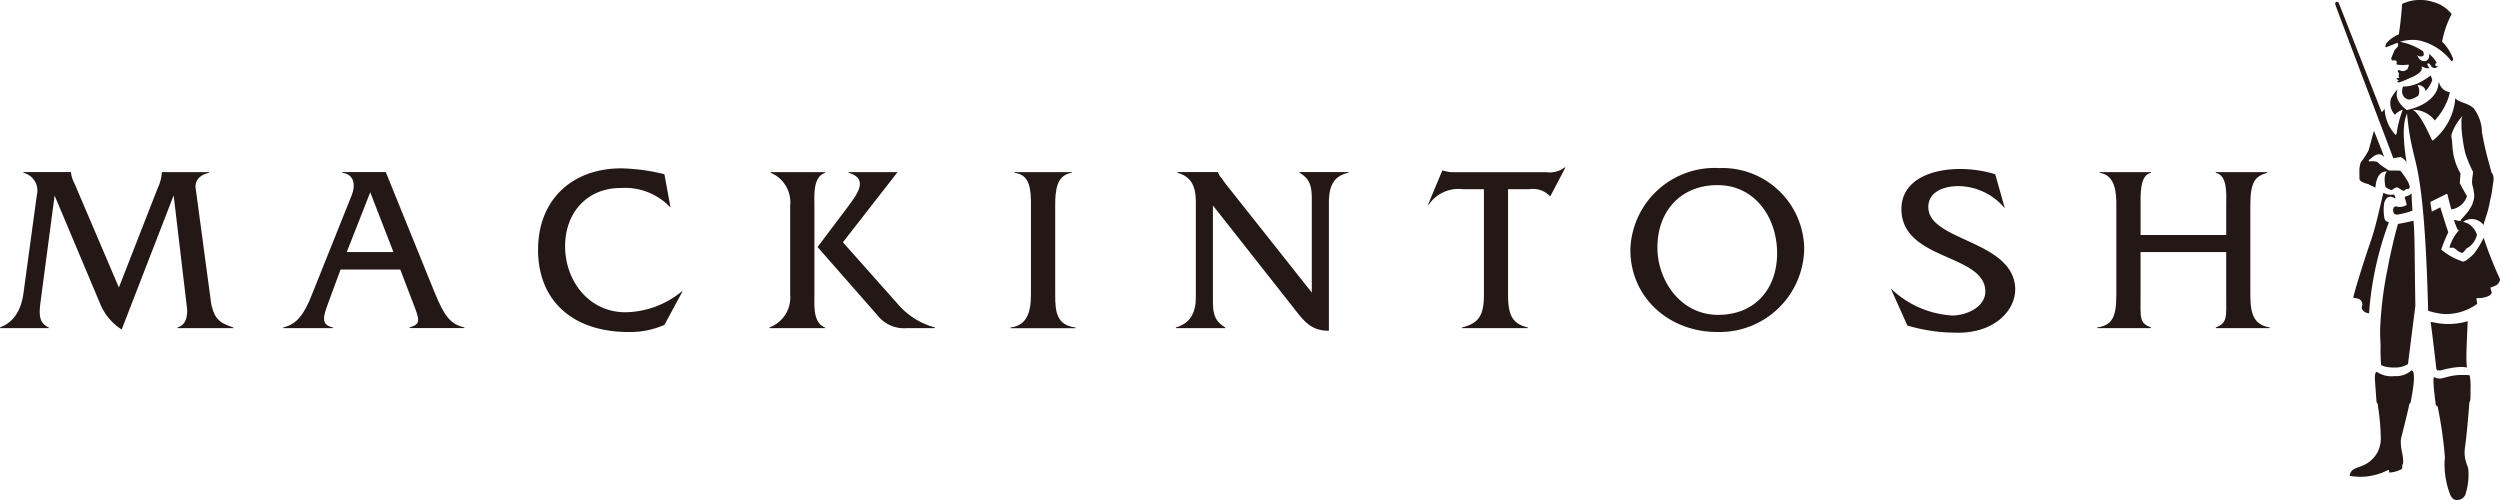
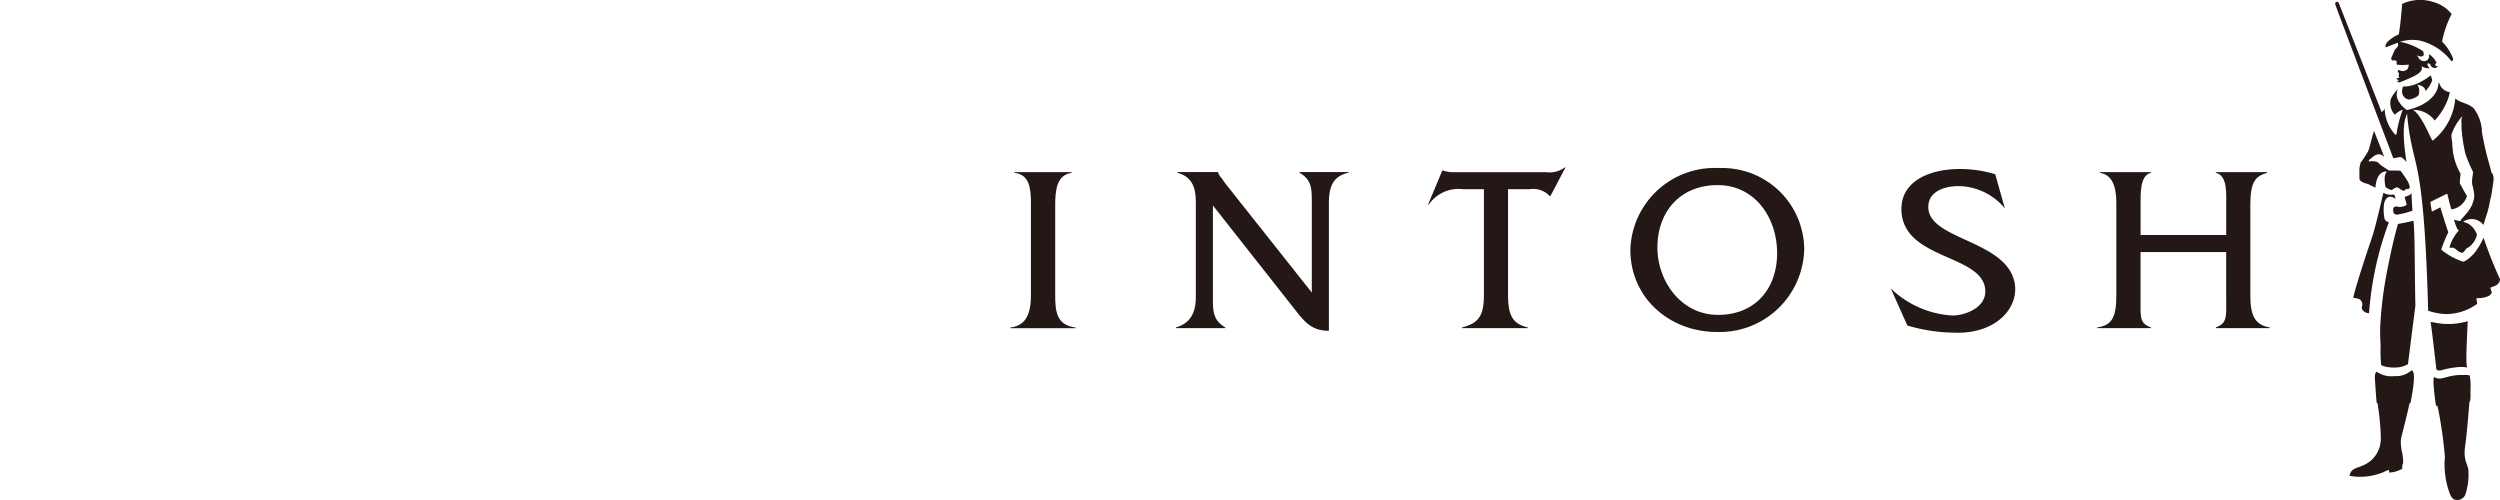
<svg xmlns="http://www.w3.org/2000/svg" width="260.899" height="52.18" viewBox="0 0 260.899 52.18">
  <g id="レイヤー_1" data-name="レイヤー 1" transform="translate(0 0.017)">
    <g id="グループ_2" data-name="グループ 2" transform="translate(0 -0.017)">
      <path id="パス_11" data-name="パス 11" d="M398.8,4.433s.049.2.049.22l-.018.16-.358.4-.3.724a.244.244,0,0,0,.067.356.617.617,0,0,0,.188-.018,1.011,1.011,0,0,1,.225.047l.055.184c.012.047-.055.107-.036.137a.383.383,0,0,0,.049.083,4.3,4.3,0,0,0,1.165,0c.182-.024-.067.469-.067.469a.73.73,0,0,1-.595.2c-.158-.042-.279-.119-.364-.089a.154.154,0,0,0,0,.237c.091.024.085.184.042.291a.222.222,0,0,0,.079.232.332.332,0,0,1-.3.053.217.217,0,0,0,.17.208c.067.024.042.16-.14.142a.3.3,0,0,0,.243.113c.407-.113,1.572-.659,1.584-.665.4-.232.7-.41.777-.724a.655.655,0,0,0-.03-.309,1.269,1.269,0,0,0,.838.22s-.407-.487-.127-.511c.115-.006.219.154.267.249a.456.456,0,0,0,.37.237.491.491,0,0,0,.389-.19c-.334.1-.4-.285-.152-.332a2.43,2.43,0,0,0-.825-.95.6.6,0,0,1-.085.57c-.206.285-.85.332-1.129-.445.231.2.637.2.686-.03a.748.748,0,0,0-.079-.374,6.31,6.31,0,0,0-2.4-.979,4.288,4.288,0,0,1,1.991-.148,5.909,5.909,0,0,1,3.369,2.155c.049.053.218-.053.17-.273a4.814,4.814,0,0,0-1.1-1.716.081.081,0,0,1-.03-.059v-.03a10.594,10.594,0,0,1,.989-2.826,3.631,3.631,0,0,0-1.955-1.27,4.416,4.416,0,0,0-3.138.178s-.067.03-.073.036-.006.089-.006.089c-.079,1.146-.225,2.4-.334,3.045,0,.024-.024.042-.055.059a3.6,3.6,0,0,0-1.159.8c-.237.267-.194.564-.128.534.134-.053.376-.16,1.244-.493Zm-3.769,27.027a.612.612,0,0,1,.079.285.508.508,0,0,1-.042.2l-.018.137a.415.415,0,0,0,.091.261.9.9,0,0,0,.668.332h0a34.1,34.1,0,0,1,2.07-9.5c-.1-.036-.389-.095-.455-.38a4.537,4.537,0,0,1-.061-1.407,1.222,1.222,0,0,1,.285-.718.569.569,0,0,1,.474-.154,1.565,1.565,0,0,1,.443.2c-.055-.487-.194-.439-.358-.41a1.585,1.585,0,0,1-.9-.208c-.279,1.11-.777,3.461-1.25,4.844-.959,2.8-1.687,5.176-1.9,6.114.558.089.728.131.88.4Zm5.208,7.171a2.381,2.381,0,0,1-1.754.6,2.691,2.691,0,0,1-1.863-.445c-.055.018-.14.042-.176.261a1.418,1.418,0,0,0-.03.332c0,.273.17,2.505.17,2.505a.4.4,0,0,0,.134.249s.024.326.067.552a24.308,24.308,0,0,1,.249,2.992,3.192,3.192,0,0,1-.067.73,3,3,0,0,1-1.827,2.161l-.413.166c-.443.154-.862.3-.947.908a6.283,6.283,0,0,0,3.35-.315v.012l.237-.113.425-.184a.288.288,0,0,1,.073,0,.09.09,0,0,1,.036.065s0,.166.006.19a2.893,2.893,0,0,0,1.366-.4,2.646,2.646,0,0,1,.012-.416s.079-.03.085-.309a6.42,6.42,0,0,0-.091-.861,5.188,5.188,0,0,1-.158-1.187,2.033,2.033,0,0,1,.049-.469c.085-.368.686-2.689.85-3.544a.257.257,0,0,0,.14-.2c.024-.19.674-3.194.091-3.271Zm-1.408-15.28c-.3.985-.789,3.081-1.074,4.606a39.777,39.777,0,0,0-.789,6.31V35l.03.718c0,.107.006.166.006.19v.018h.006s.006.077.006.083v.018c0,.036-.012.237-.012.511,0,.54.036,1.276.067,1.543a2.281,2.281,0,0,0,.413.16,4.777,4.777,0,0,0,.7.095h.328a2.533,2.533,0,0,0,1.36-.356c0-.03.771-6.085.771-6.085-.085-4.713-.049-7.521-.2-8.88-.637.172-1.608.338-1.608.338Zm2.877-13.873a2.994,2.994,0,0,0,.7-1.146s-.091-.273-.091-.279-.067-.19-.079-.2a6.3,6.3,0,0,1-.892.594,3.882,3.882,0,0,1-1.985.57.789.789,0,0,0-.079.3.853.853,0,0,0,.68,1.057,1.993,1.993,0,0,0,1-.433,1.2,1.2,0,0,0-.1-1.092c.316-.012.813.214.838.623ZM406.112,33.5a7.062,7.062,0,0,1-3.539.131l-.34-.053c.146.908.577,4.7.595,4.88a.44.44,0,0,0,.1.16.926.926,0,0,0,.443,0,9.109,9.109,0,0,1,1.754-.326,3.346,3.346,0,0,1,.9.042,9.929,9.929,0,0,1-.055-1.348c0-.445.121-3.3.14-3.485Zm.206,5.687a.117.117,0,0,1-.012-.036,3.811,3.811,0,0,0-.455-.036h-.6a6.5,6.5,0,0,0-1.36.226l-.4.1a1.075,1.075,0,0,1-.868-.1c-.261-.012.128,2.713.146,2.832a.244.244,0,0,0,.194.214,43.667,43.667,0,0,1,.765,5.337l-.018.2a3.812,3.812,0,0,0-.024.522,8.861,8.861,0,0,0,.54,3.027c.237.611.5.712.85.689a.929.929,0,0,0,.844-.754,6.8,6.8,0,0,0,.249-2.463,3.9,3.9,0,0,0-.152-.493,3.35,3.35,0,0,1-.237-1.223,5.516,5.516,0,0,1,.073-.79c.213-1.585.431-4.511.431-4.511.133-.047.115-.647.115-1.241A6.9,6.9,0,0,0,406.319,39.184Zm-7-17.654a1.012,1.012,0,0,1-.51.03.4.4,0,0,0-.291-.018c-.164.065-.206.208-.188.41.018.232.049.267.115.338a.5.5,0,0,0,.4.077,9.337,9.337,0,0,0,1.493-.4c0-.018-.079-1.318-.079-1.318l-.018-.54c-.048.249-.722.416-.722.416s.164.6.206.742c.042.166-.279.243-.413.273Zm8.449,3.247a8.126,8.126,0,0,1-1.026,1.692s-.777.813-1.129.813a6.838,6.838,0,0,1-2.27-1.253,15.005,15.005,0,0,1,.74-1.811c-.291-.8-.832-2.6-.832-2.6l-.886.445s-.176-1-.146-1.015l1.669-.825a.118.118,0,0,1,.067,0,.076.076,0,0,1,.043.053l.036.166c.14.582.34,1.353.37,1.389a2,2,0,0,0,1.609-1.336.31.31,0,0,0,.018-.065c-.079-.065-.753-1.336-.753-1.336h0s.079-1.015.079-1a6.38,6.38,0,0,1-.753-2.036,11.174,11.174,0,0,1-.121-1.258l-.024-.19a2.588,2.588,0,0,1-.055-.451l.012-.142a5.255,5.255,0,0,1,1.165-1.953c-.212.368-.1.605-.121,1.264h0a16.55,16.55,0,0,0,.394,2.648,14.008,14.008,0,0,0,.783,1.888.165.165,0,0,1,.024.107l-.03.291a4.375,4.375,0,0,0-.073.683,2.2,2.2,0,0,0,.024.3l.024.083a6.112,6.112,0,0,1,.182,1.009v.089a1.834,1.834,0,0,1-.109.582,2.948,2.948,0,0,0-.1.321,4.634,4.634,0,0,1-.516.831l-.662.754v.036a.1.1,0,0,0,.006.036c-.225.137-.577-.095-.734-.042a9.62,9.62,0,0,0,.382,1.009.087.087,0,0,1,.1.024l.012.042-.024.053a4.549,4.549,0,0,0-.935,1.7.2.2,0,0,0,.237.059.266.266,0,0,1,.176.012,1.246,1.246,0,0,1,.316.208,1.372,1.372,0,0,0,.546.309c.127.018.237-.119.34-.255s.194-.255.328-.285a2.207,2.207,0,0,0,.917-1.33h.012a.21.21,0,0,1-.024-.065,2.121,2.121,0,0,0-.868-1.086,3.927,3.927,0,0,0-.552-.214,1.526,1.526,0,0,1,2.112.332c.115-.392.231-.736.261-.843l.091-.267a11.557,11.557,0,0,0,.358-1.537,6.68,6.68,0,0,0,.212-1.116l.1-.659a2.166,2.166,0,0,0,.036-.38c0-.481-.188-.623-.188-.623l-.03-.047c-.006-.053-.1-.38-.206-.79a30.745,30.745,0,0,1-.8-3.49v-.2a4.235,4.235,0,0,0-.9-2.279.214.214,0,0,0-.109-.059c-.4-.4-1.554-.558-1.76-.95a6.272,6.272,0,0,1-2.306,4.4.079.079,0,0,1-.121-.012l-.261-.534c-.273-.57-1.05-2.256-1.742-2.63a2.8,2.8,0,0,1,2.282,1.116,6.76,6.76,0,0,0,1.378-2.226,4.121,4.121,0,0,0,.194-.736,1.317,1.317,0,0,1-1.093-.932l-.091-.095c.036,1.1-.965,2.38-3.3,2.9a2.994,2.994,0,0,1-.826-.873,1.378,1.378,0,0,1-.121-1.3,3.393,3.393,0,0,0-.674.914l-.036.059a1.718,1.718,0,0,0,.413,1.686,1.878,1.878,0,0,1,.819-.522,11.325,11.325,0,0,0-.625,2.386.9.9,0,0,1-.055.2.077.077,0,0,1-.043.03.056.056,0,0,1-.048-.018s-.03-.024-.037-.03a4.158,4.158,0,0,1-1.08-2.671c-.073.125-.3.38-.316.35L392.656.314c-.085-.208-.467-.208-.358.166s6.015,15.927,6.045,16.022c.194-.042.759-.137.759-.137a1.7,1.7,0,0,1,.619.54c-.607-3.823-.1-4.6.055-5.093a24.7,24.7,0,0,0,.6,3.829c.413,1.911,1.262,3.746,1.6,16.77a6.93,6.93,0,0,0,1.7.344,5.5,5.5,0,0,0,3.423-1.069l-.091-.57c.134-.036.4-.006.674-.059.619-.113.862-.309.935-.534,0,0-.085-.3-.152-.522.146-.047.37-.142.492-.19a.8.8,0,0,0,.522-.689,41.726,41.726,0,0,1-1.718-4.339Zm-11.945-8.115c.316-.208.935-1,1.572-.291-.316-.873-1.032-2.636-1.068-2.731-.249.778-.461,1.775-.595,2.09a9.846,9.846,0,0,1-.546.873c-.152.243-.237.237-.3.511v.03a2.3,2.3,0,0,0-.085.647v.232s.006.54.006.552v.03c0,.214.206.326.364.4a2.09,2.09,0,0,0,.528.172,8.489,8.489,0,0,0,.777.38c.146-1.911,1.208-1.668,1.208-1.668-.352.338-.255,1.128-.152,1.615.091.065.534.374.7.285a1.2,1.2,0,0,1,.461-.255c.1-.012.206.065.34.154s.322.226.455.19a.386.386,0,0,0,.115-.107.566.566,0,0,0,.061-.059.176.176,0,0,1,.146,0,.131.131,0,0,0,.121-.012l.085-.1a.9.9,0,0,1,.055-.077,2.5,2.5,0,0,0-.188-.558,11.812,11.812,0,0,0-.771-1.14c-.012,0-.1-.036-.1-.03-.079-.018-1.032-.024-1.123-.018l-.832-.546-.352-.326a1.559,1.559,0,0,0-.832-.077.085.085,0,0,1-.085-.047.088.088,0,0,1,.024-.095Z" transform="translate(-148.576 0.017)" fill="#231815" />
      <g id="グループ_1" data-name="グループ 1" transform="translate(0 17.474)">
-         <path id="パス_12" data-name="パス 12" d="M16.51,32.1a4.287,4.287,0,0,0,.376-1.536v-.018H21.8v.073c-1.111.255-1.4.892-1.4,1.457l1.633,12.152c.37,1.912,1.19,2.112,2.313,2.525v.073H18.519v-.073c.868-.273,1.014-1.014,1.014-1.857L18.124,32.968l-5.426,14A5.794,5.794,0,0,1,10.4,44.154L5.7,32.992,4.291,43.632c-.2,1.517-.376,2.6.8,3.12v.073H0v-.073c.692-.279,2.058-.953,2.434-3.466L3.848,32.913a1.908,1.908,0,0,0-1.4-2.3V30.54H7.405v.018a3,3,0,0,0,.346,1.117l4.655,10.907,4.1-10.495Z" transform="translate(0 -30.054)" fill="#231815" />
-         <path id="パス_13" data-name="パス 13" d="M54.679,40.713,53.392,44.2c-.516,1.384-.8,2.294.492,2.549v.073H48.7v-.073c1.4-.31,2.2-1.366,3.029-3.52l4.133-10.319c.346-.892.346-2.118-1-2.3V30.54H59.4l5.147,12.686c.941,2.252,1.566,3.2,3.059,3.52v.073H61.9v-.073c1.226-.358,1.014-.813.346-2.549l-1.335-3.49H54.679Zm3.1-8.067-2.452,6.24H60.2l-2.422-6.24Z" transform="translate(-19.14 -30.054)" fill="#231815" />
-         <path id="パス_14" data-name="パス 14" d="M104,33.987a6.5,6.5,0,0,0-5.208-2.039C95.382,31.929,93,34.442,93,38.029s2.47,6.883,6.288,6.883a9.447,9.447,0,0,0,5.9-2.185h.067l-1.888,3.5a8.858,8.858,0,0,1-3.739.747c-5.839,0-9.451-3.272-9.451-8.57s3.611-8.51,8.686-8.51a20.121,20.121,0,0,1,4.5.613L104,33.981Z" transform="translate(-34.025 -29.799)" fill="#231815" />
-         <path id="パス_15" data-name="パス 15" d="M131.087,34.01a3.34,3.34,0,0,0-2.021-3.387V30.55h5.657v.073c-1.262.443-1.111,2.276-1.111,3.387v9.329c0,1.141-.152,2.944,1.111,3.417v.073h-5.8v-.073a3.337,3.337,0,0,0,2.161-3.417V34.01Zm6.094.055c.819-1.159,2.173-2.8.012-3.442V30.55h5.08v.018l-5.687,7.3,5.766,6.489a7.711,7.711,0,0,0,3.836,2.4v.073h-2.962a3.494,3.494,0,0,1-2.792-1.068l-6.495-7.4,3.241-4.3Z" transform="translate(-48.621 -30.058)" fill="#231815" />
        <path id="パス_16" data-name="パス 16" d="M171.646,34.04c0-1.675-.079-3.235-1.718-3.417V30.55h5.96v.073c-1.572.225-1.712,1.827-1.712,3.417v9.329c0,1.742.14,3.15,2.13,3.393v.073h-6.8v-.073c1.687-.194,2.137-1.554,2.137-3.393V34.04Z" transform="translate(-64.055 -30.058)" fill="#231815" />
        <path id="パス_17" data-name="パス 17" d="M200.866,43.6c0,1.39-.024,2.373,1.287,3.144v.073H197v-.073c1.554-.425,2.082-1.615,2.082-3.144V33.729c0-1.384-.255-2.665-1.918-3.12v-.073h4.243v.018a1.42,1.42,0,0,0,.37.619l.346.5,9.062,11.435V33.723c0-1.384.018-2.379-1.287-3.12V30.53h5.129V30.6c-1.487.322-2.058,1.275-2.058,3.12V47.094c-1.8,0-2.525-.9-3.618-2.306L200.866,34.02v9.572Z" transform="translate(-74.286 -30.05)" fill="#231815" />
        <path id="パス_18" data-name="パス 18" d="M247.7,43.021c0,2.118.449,3.041,2.058,3.417v.073H242.9v-.073c1.639-.425,2.282-1.111,2.282-3.393V32.01H243a3.766,3.766,0,0,0-3.581,1.621h-.073l1.493-3.569h.079a3.493,3.493,0,0,0,1.244.176H251.7a2.594,2.594,0,0,0,1.912-.5h.079l-1.566,2.986h-.073a2.384,2.384,0,0,0-2.124-.71H247.7Z" transform="translate(-90.321 -29.74)" fill="#231815" />
        <path id="パス_19" data-name="パス 19" d="M291.278,38.237a8.831,8.831,0,0,1-9.1,8.716c-4.923,0-9.044-3.52-9.044-8.595a8.8,8.8,0,0,1,9.287-8.51A8.539,8.539,0,0,1,291.278,38.237Zm-15.32-.1c0,3.466,2.44,7.029,6.331,7.029s6.161-2.75,6.161-6.44-2.3-7.1-6.209-7.1-6.282,2.774-6.282,6.507Z" transform="translate(-102.991 -29.781)" fill="#231815" />
        <path id="パス_20" data-name="パス 20" d="M327.769,34.119a6.374,6.374,0,0,0-4.856-2.325c-1.414,0-3.181.54-3.132,2.252.1,3.387,8.267,3.4,9.02,7.921.425,2.549-1.973,5.256-6.2,5.123a17.828,17.828,0,0,1-5.008-.747l-1.73-3.866a10.141,10.141,0,0,0,6.4,2.822c1.414,0,3.514-.838,3.466-2.567-.109-3.866-8.6-3.168-8.753-8.413-.091-3.12,3.065-4.31,6.088-4.31a12.605,12.605,0,0,1,3.7.546Z" transform="translate(-118.542 -29.846)" fill="#231815" />
        <path id="パス_21" data-name="パス 21" d="M355.878,38.89v4.473c0,2.385-.152,2.92,1.086,3.393v.073H351.35v-.073c1.566-.225,2-1.068,2-3.393V34.01c0-1.111-.03-3.144-1.718-3.387V30.55h5.335v.073c-1.184.225-1.086,2.276-1.086,3.417v3.065h8.935V34.04c0-1.141.176-3.15-1.087-3.417V30.55h5.353v.073c-1.244.352-1.748.935-1.748,3.387v9.353c0,2.112.437,3.12,2.027,3.393v.073h-5.633v-.073c1.256-.473,1.087-1.129,1.087-3.393V38.89Z" transform="translate(-132.49 -30.058)" fill="#231815" />
      </g>
    </g>
  </g>
</svg>